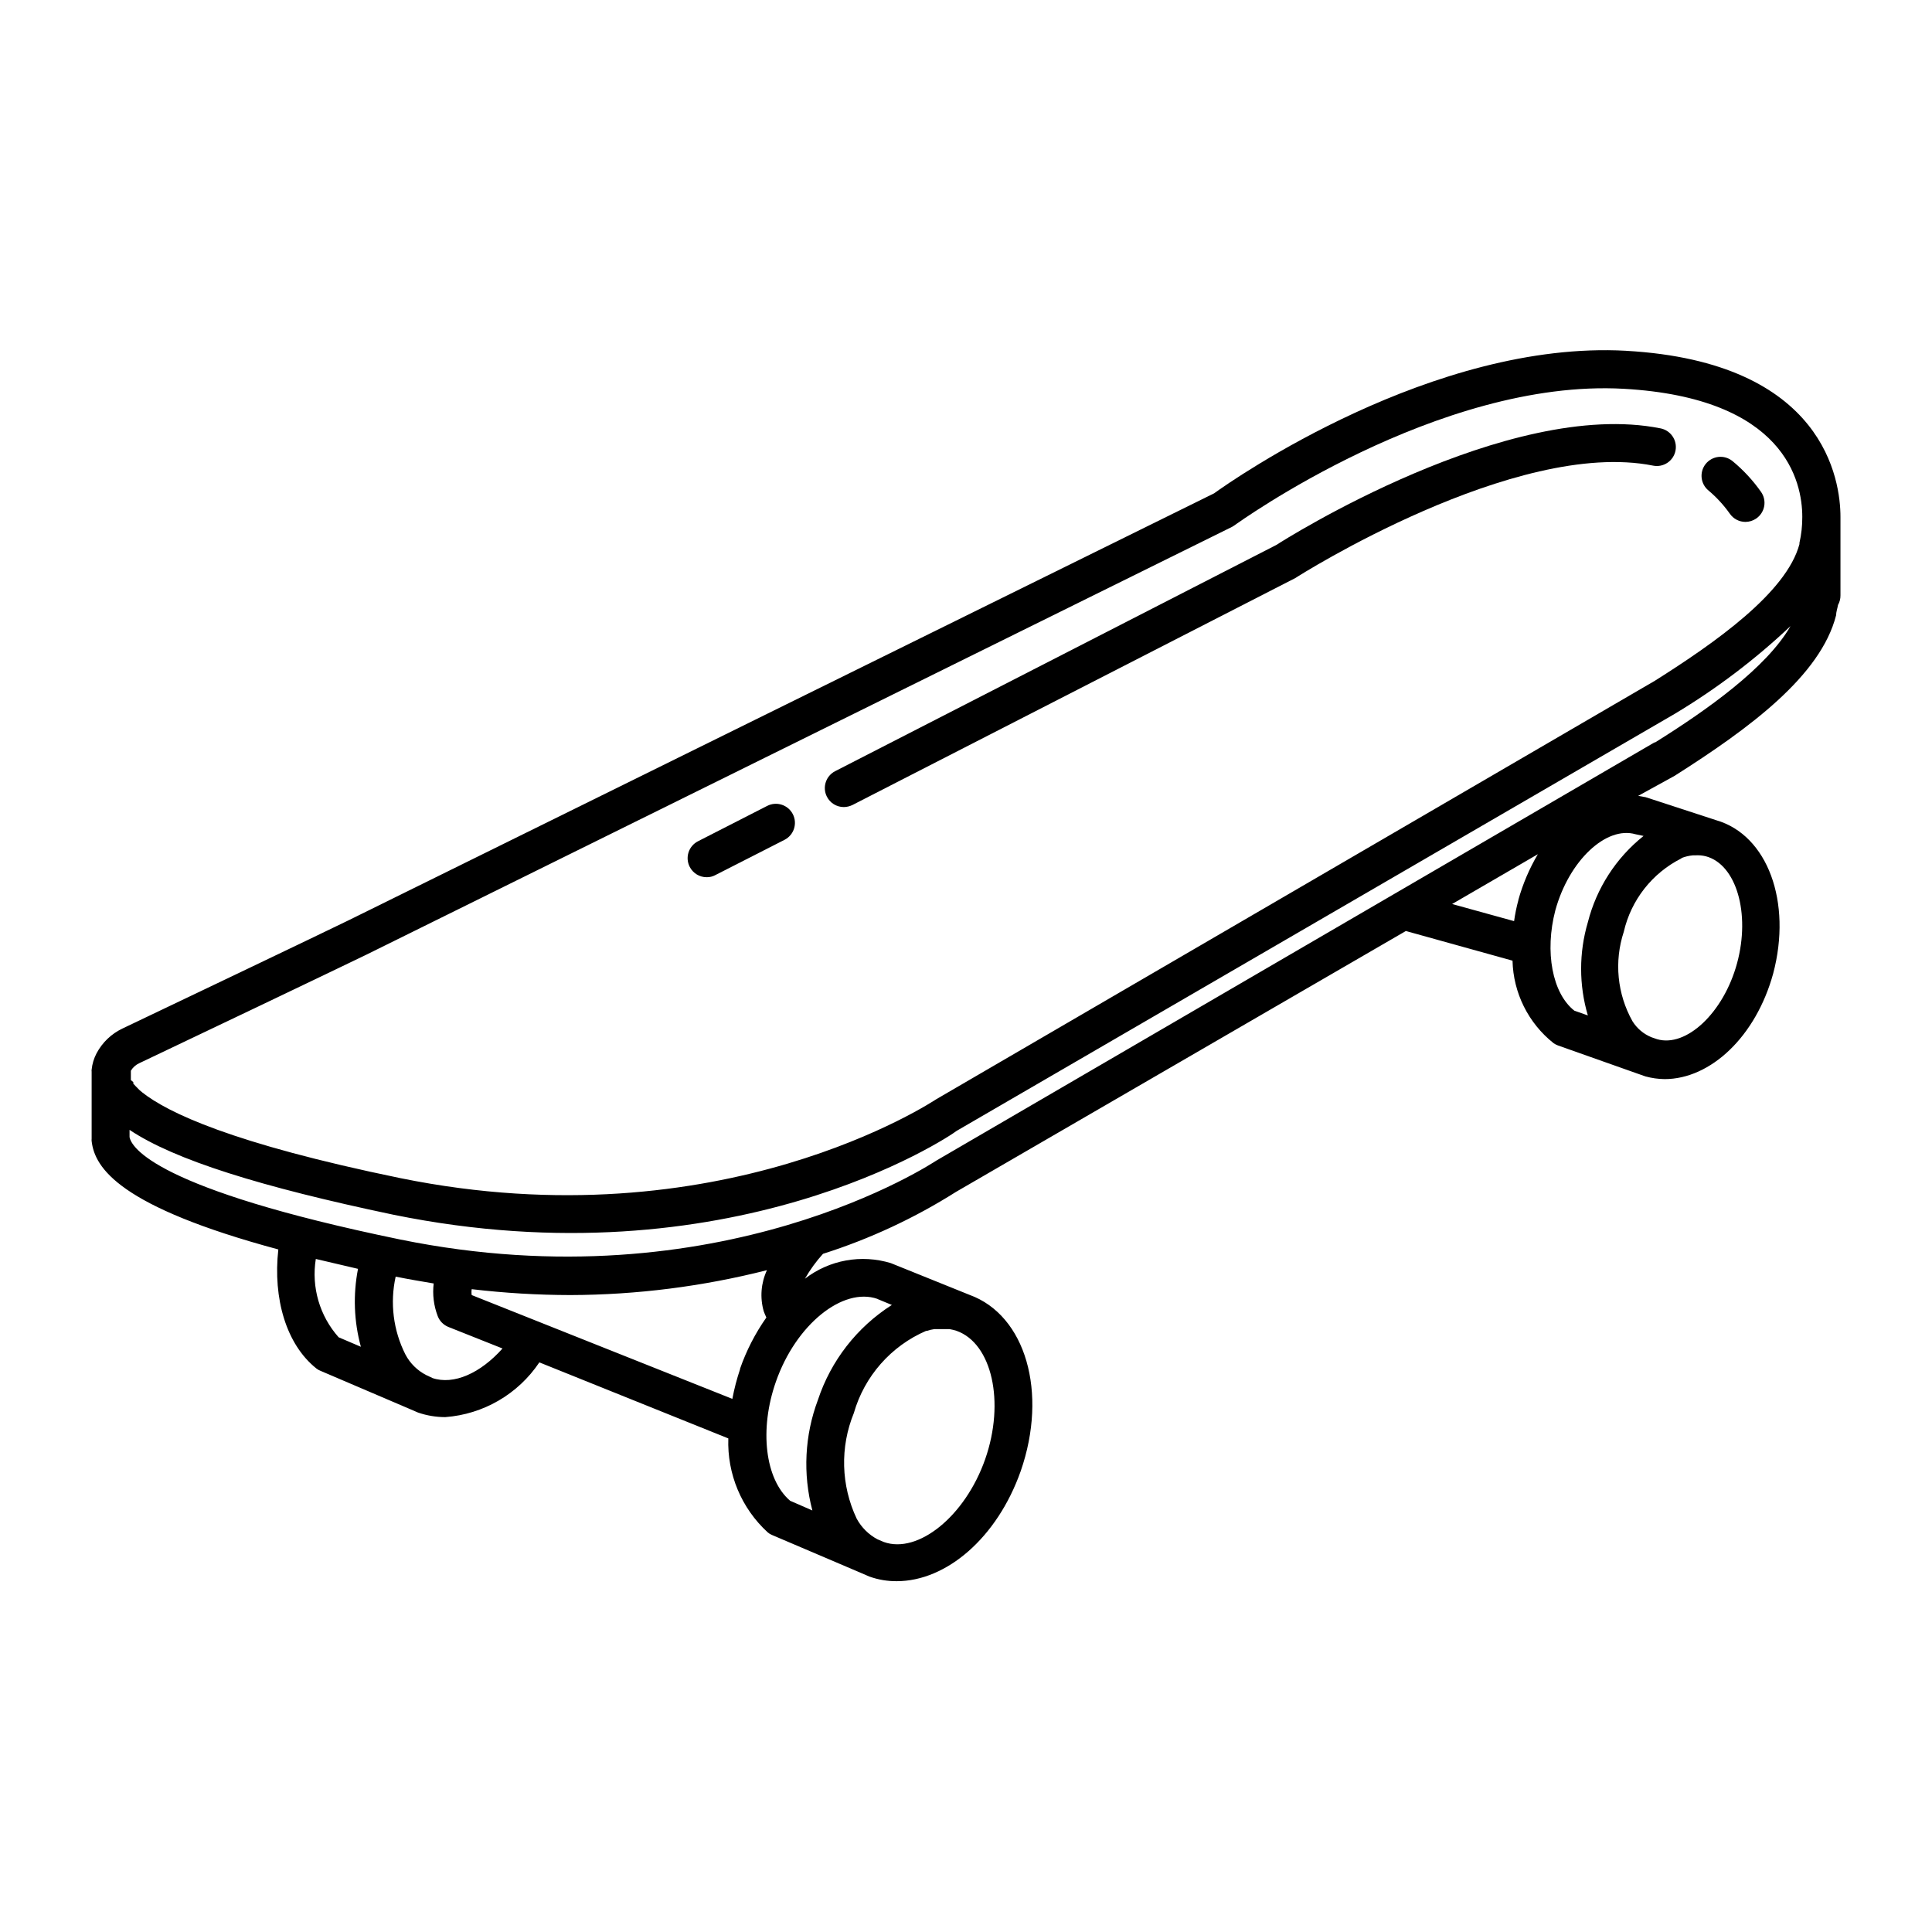
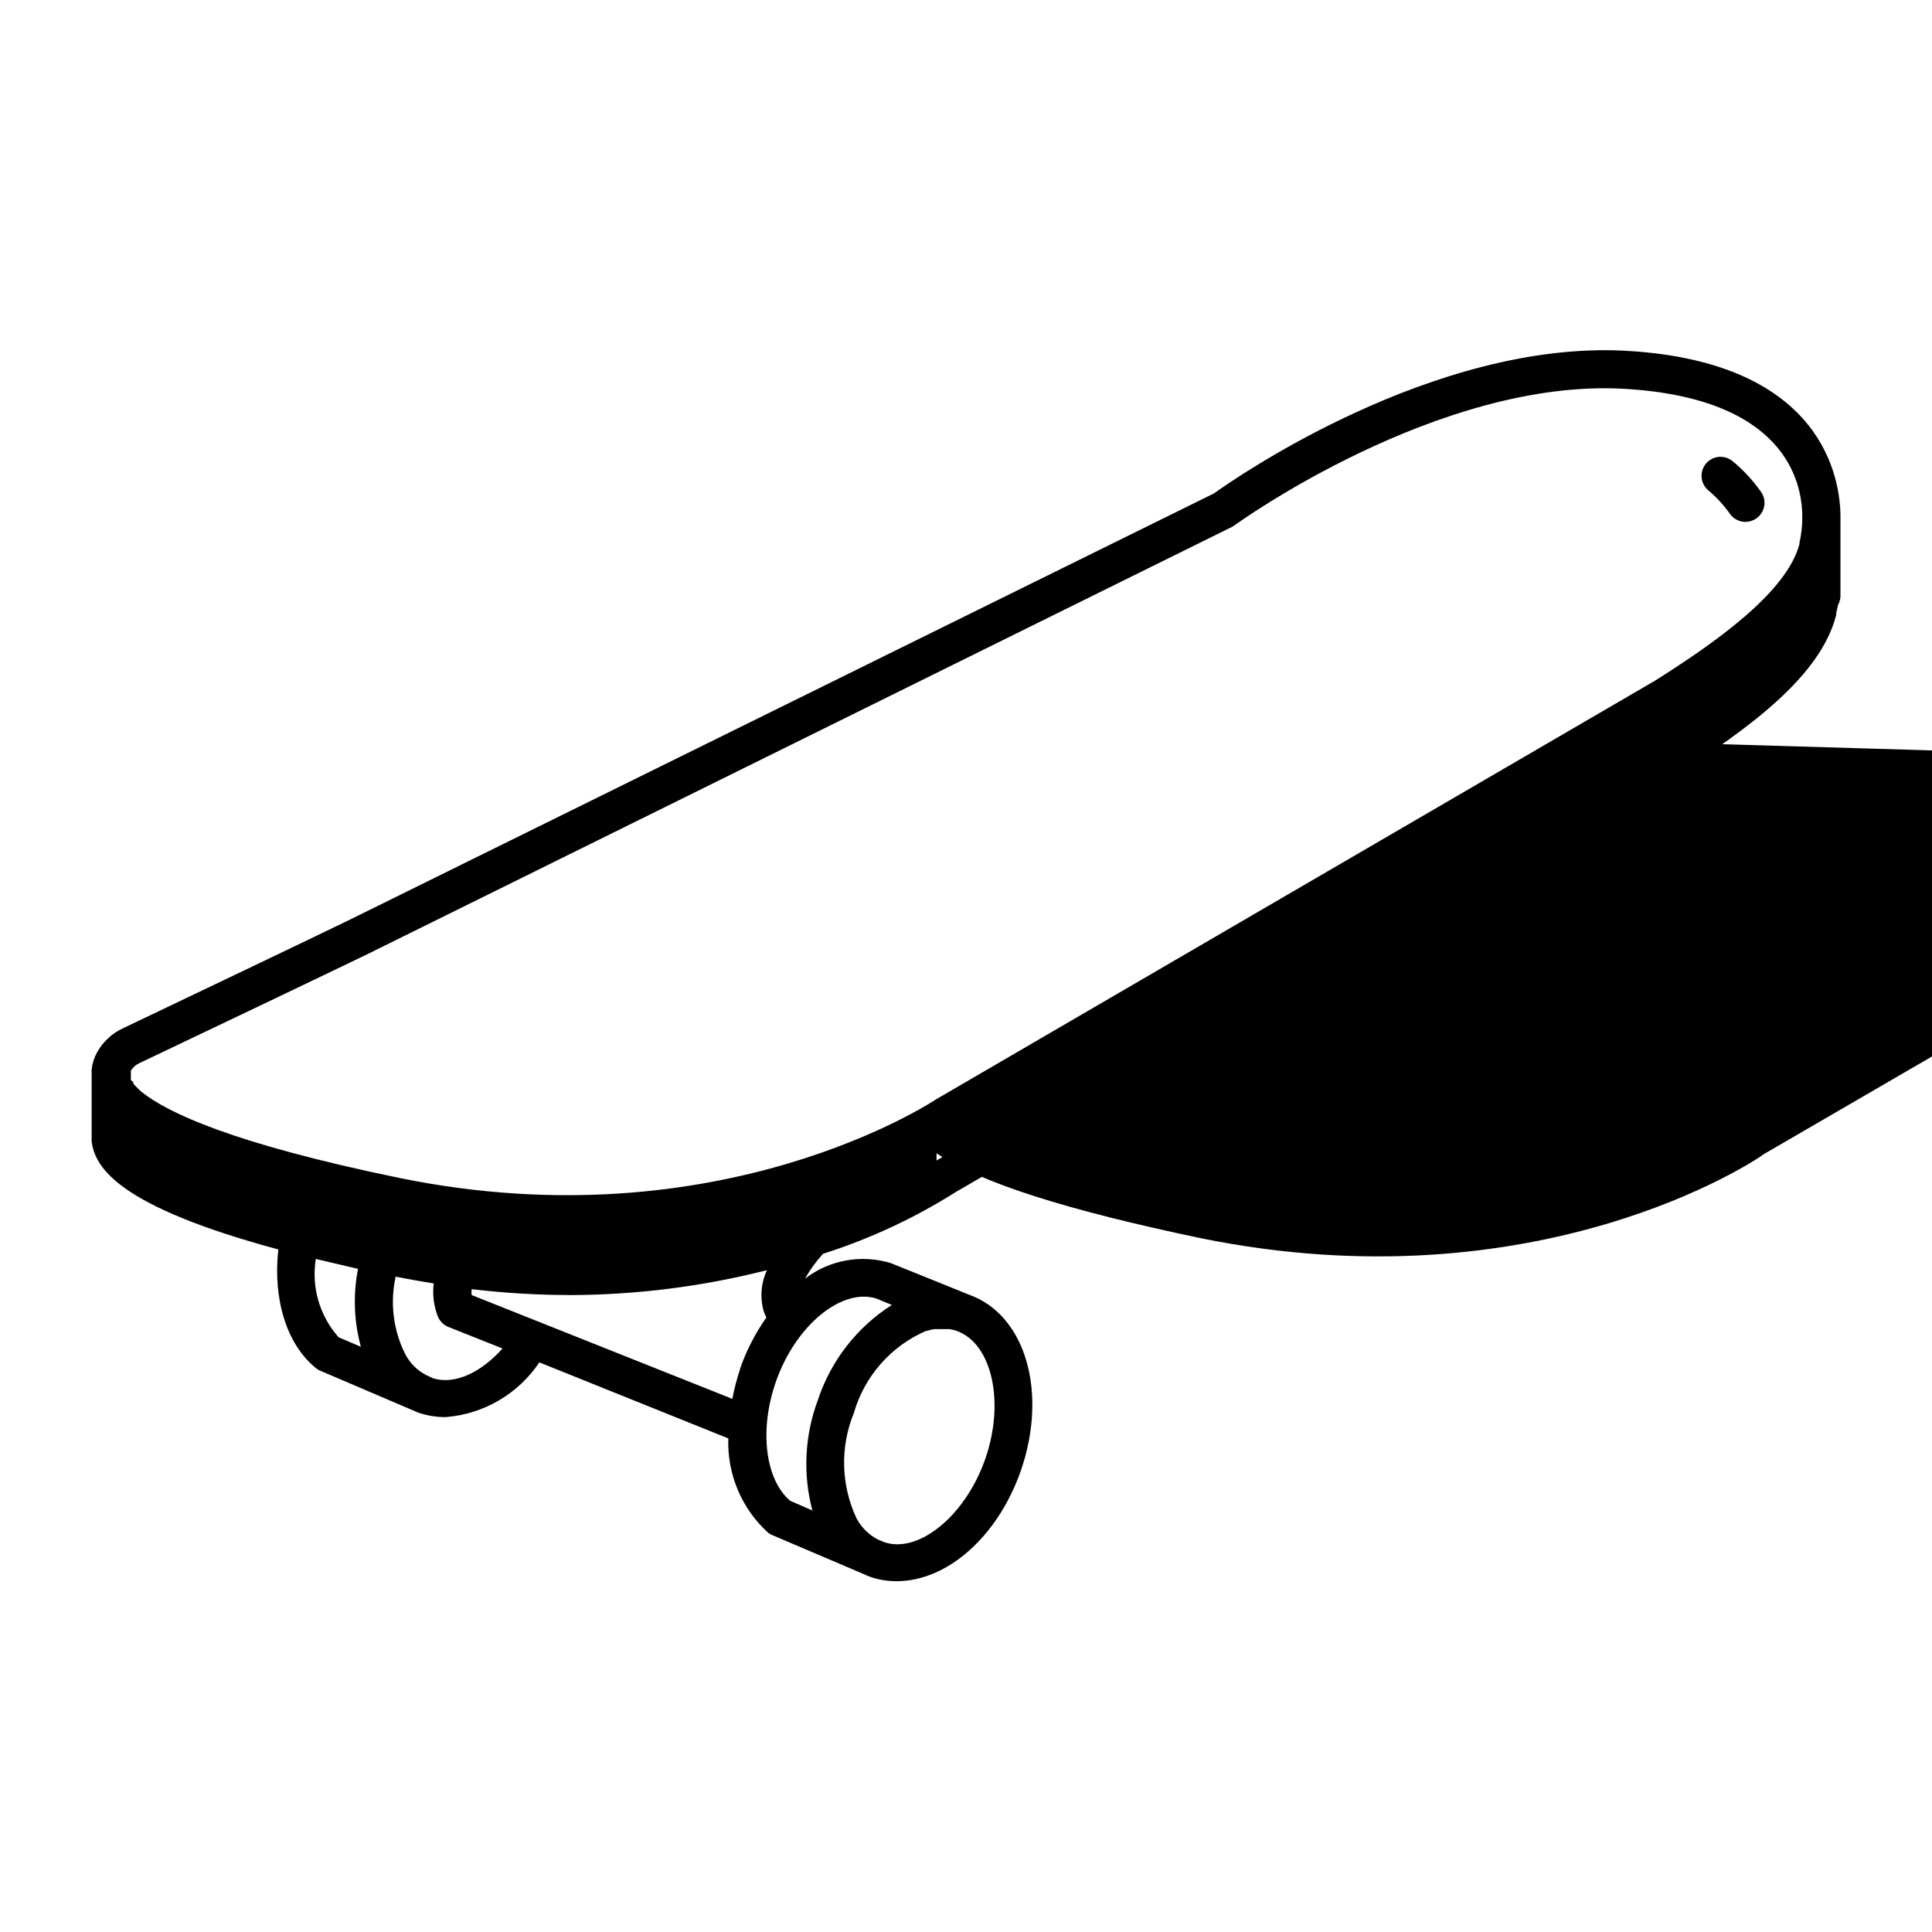
<svg xmlns="http://www.w3.org/2000/svg" fill="#000000" width="800px" height="800px" version="1.1" viewBox="144 144 512 512">
  <g>
-     <path d="m574.92 236.96c-51.086-2.82-103.89 33.957-109.18 37.785l-229.29 113.11c-6.047 2.973-50.984 24.434-60.004 28.719-2.926 1.391-5.328 3.688-6.852 6.551-0.711 1.344-1.152 2.816-1.309 4.332-0.027 0.184-0.027 0.371 0 0.555v17.785-0.004c-0.023 0.203-0.023 0.406 0 0.605 0.805 7.152 7.406 17.383 49.473 28.719-1.461 13.047 2.117 25.191 10.078 31.539 0.348 0.277 0.738 0.496 1.156 0.652l23.578 10.078 2.215 0.957h0.004c2.32 0.797 4.754 1.203 7.203 1.207 10.102-0.746 19.301-6.094 24.941-14.508l50.078 20.152c-0.332 9.422 3.481 18.516 10.43 24.887 0.34 0.301 0.734 0.539 1.156 0.707l23.629 10.078 2.215 0.957 0.004-0.004c2.312 0.824 4.75 1.23 7.203 1.211 13.148 0 26.602-11.488 32.848-29.172 7.254-20.859 1.309-41.312-13.551-46.703l-20.859-8.414c-7.812-2.394-16.301-0.855-22.773 4.133 1.352-2.367 2.957-4.582 4.789-6.602 12.406-3.945 24.258-9.465 35.266-16.422l119.2-69.125 28.266 7.859c0.199 8.543 4.188 16.559 10.883 21.867 0.359 0.25 0.746 0.453 1.16 0.605l21.211 7.508 2.016 0.707-0.004-0.004c1.645 0.449 3.336 0.684 5.039 0.707 12.191 0 24.184-11.285 28.766-27.961 5.039-18.941-1.461-36.727-15.113-40.656l-18.691-6.098-1.965-0.352 9.625-5.293c19.852-12.594 38.742-26.5 42.824-42.57 0-0.855 0.352-1.812 0.504-2.719v-0.004c0.441-0.781 0.668-1.668 0.652-2.57v-20.754c0-9.574-4.078-41.062-56.828-44.035zm-341.18 261.43c-5.035-5.656-7.254-13.277-6.047-20.754l11.184 2.621v-0.004c-1.34 6.852-1.082 13.922 0.758 20.656zm24.836 10.781-1.613-0.754h0.004c-2.371-1.215-4.309-3.133-5.543-5.492-3.207-6.367-4.113-13.645-2.57-20.605 3.477 0.707 6.852 1.258 10.078 1.812-0.352 2.918 0.012 5.875 1.055 8.617 0.5 1.336 1.547 2.398 2.875 2.922l14.309 5.691c-5.797 6.5-12.898 9.777-18.645 7.812zm81.566-2.367c-0.867 2.586-1.559 5.231-2.062 7.91l-69.074-27.508c-0.082-0.516-0.082-1.043 0-1.562 8.695 1.023 17.441 1.547 26.199 1.562 17.551-0.059 35.031-2.277 52.043-6.598-1.586 3.406-1.891 7.269-0.855 10.883 0.203 0.566 0.438 1.121 0.703 1.66-2.961 4.203-5.316 8.797-7.004 13.652zm49.375-10.078v0.004c0.688-0.238 1.395-0.41 2.117-0.504h3.981c0.629 0.102 1.254 0.254 1.863 0.453 9.422 3.324 12.898 18.895 7.609 34.008-5.289 15.113-17.785 25.191-26.852 21.965l-1.664-0.707-0.004 0.004c-2.348-1.246-4.277-3.156-5.539-5.492-4.164-8.805-4.438-18.949-0.758-27.961 2.809-9.781 9.852-17.789 19.195-21.816zm-12.949-8.465 3.777 1.562 0.004 0.004c-9.242 5.887-16.164 14.785-19.602 25.191-3.508 9.367-4.019 19.598-1.461 29.27l-5.894-2.57c-6.648-5.691-8.211-18.891-3.777-31.535 5.289-15.168 17.734-25.141 26.902-21.969zm169.84-105.8v0.004c-0.508 1.855-0.895 3.738-1.16 5.644l-16.426-4.535 22.723-13.199c-2.258 3.816-4.004 7.918-5.188 12.191zm43.227-11.082v0.004c0.953-0.371 1.953-0.609 2.973-0.707h0.605c0.965-0.07 1.934 0.016 2.871 0.254 8.062 2.168 11.84 15.113 8.262 28.312-3.578 13.199-13.504 22.418-21.211 20.152l-1.461-0.504c-2.082-0.844-3.844-2.324-5.039-4.231-4.066-7.234-4.906-15.844-2.316-23.73 1.941-8.43 7.535-15.559 15.266-19.445zm-10.078-5.844v0.004c-7.285 5.809-12.469 13.84-14.762 22.871-2.375 8.059-2.375 16.629 0 24.688l-3.574-1.258c-5.844-4.586-7.91-15.617-5.039-26.602 3.629-13.199 13.504-22.418 21.262-20.152zm2.973-24.836-190.34 110.84c-0.605 0.352-57.133 38.238-142.07 20.957-65.09-13.402-71.289-24.484-71.789-27.156v-1.914c11.891 7.961 34.812 15.113 69.828 22.469 89.273 18.238 147.31-20.555 149.38-22.215l190.24-110.48c11.055-6.629 21.359-14.434 30.73-23.277-6.348 11.031-22.016 22.168-35.973 30.883zm38.34-52.898v0.402c-3.426 12.848-22.367 26.148-38.34 36.223l-190.34 110.84c-0.605 0.352-57.133 38.238-142.07 20.957-44.84-9.219-61.719-17.43-68.418-22.723-0.473-0.363-0.91-0.766-1.312-1.207l-0.352-0.352-0.707-0.754v-0.004c0.012-0.133 0.012-0.27 0-0.402l-0.652-0.555c-0.012-0.133-0.012-0.27 0-0.402v-1.359-0.707c0.531-0.887 1.32-1.59 2.266-2.016 8.969-4.231 54.008-25.746 60.105-28.719l229.48-113.41 0.707-0.453c0.555-0.402 53.855-38.895 103.08-36.125 42.672 2.418 47.309 24.535 47.309 33.957v0.004c0.012 2.32-0.238 4.637-0.758 6.902z" />
+     <path d="m574.92 236.96c-51.086-2.82-103.89 33.957-109.18 37.785l-229.29 113.11c-6.047 2.973-50.984 24.434-60.004 28.719-2.926 1.391-5.328 3.688-6.852 6.551-0.711 1.344-1.152 2.816-1.309 4.332-0.027 0.184-0.027 0.371 0 0.555v17.785-0.004c-0.023 0.203-0.023 0.406 0 0.605 0.805 7.152 7.406 17.383 49.473 28.719-1.461 13.047 2.117 25.191 10.078 31.539 0.348 0.277 0.738 0.496 1.156 0.652l23.578 10.078 2.215 0.957h0.004c2.32 0.797 4.754 1.203 7.203 1.207 10.102-0.746 19.301-6.094 24.941-14.508l50.078 20.152c-0.332 9.422 3.481 18.516 10.43 24.887 0.34 0.301 0.734 0.539 1.156 0.707l23.629 10.078 2.215 0.957 0.004-0.004c2.312 0.824 4.75 1.23 7.203 1.211 13.148 0 26.602-11.488 32.848-29.172 7.254-20.859 1.309-41.312-13.551-46.703l-20.859-8.414c-7.812-2.394-16.301-0.855-22.773 4.133 1.352-2.367 2.957-4.582 4.789-6.602 12.406-3.945 24.258-9.465 35.266-16.422l119.2-69.125 28.266 7.859c0.199 8.543 4.188 16.559 10.883 21.867 0.359 0.25 0.746 0.453 1.16 0.605l21.211 7.508 2.016 0.707-0.004-0.004c1.645 0.449 3.336 0.684 5.039 0.707 12.191 0 24.184-11.285 28.766-27.961 5.039-18.941-1.461-36.727-15.113-40.656l-18.691-6.098-1.965-0.352 9.625-5.293c19.852-12.594 38.742-26.5 42.824-42.57 0-0.855 0.352-1.812 0.504-2.719v-0.004c0.441-0.781 0.668-1.668 0.652-2.57v-20.754c0-9.574-4.078-41.062-56.828-44.035zm-341.18 261.43c-5.035-5.656-7.254-13.277-6.047-20.754l11.184 2.621v-0.004c-1.34 6.852-1.082 13.922 0.758 20.656zm24.836 10.781-1.613-0.754h0.004c-2.371-1.215-4.309-3.133-5.543-5.492-3.207-6.367-4.113-13.645-2.57-20.605 3.477 0.707 6.852 1.258 10.078 1.812-0.352 2.918 0.012 5.875 1.055 8.617 0.5 1.336 1.547 2.398 2.875 2.922l14.309 5.691c-5.797 6.5-12.898 9.777-18.645 7.812zm81.566-2.367c-0.867 2.586-1.559 5.231-2.062 7.91l-69.074-27.508c-0.082-0.516-0.082-1.043 0-1.562 8.695 1.023 17.441 1.547 26.199 1.562 17.551-0.059 35.031-2.277 52.043-6.598-1.586 3.406-1.891 7.269-0.855 10.883 0.203 0.566 0.438 1.121 0.703 1.66-2.961 4.203-5.316 8.797-7.004 13.652zm49.375-10.078v0.004c0.688-0.238 1.395-0.41 2.117-0.504h3.981c0.629 0.102 1.254 0.254 1.863 0.453 9.422 3.324 12.898 18.895 7.609 34.008-5.289 15.113-17.785 25.191-26.852 21.965l-1.664-0.707-0.004 0.004c-2.348-1.246-4.277-3.156-5.539-5.492-4.164-8.805-4.438-18.949-0.758-27.961 2.809-9.781 9.852-17.789 19.195-21.816zm-12.949-8.465 3.777 1.562 0.004 0.004c-9.242 5.887-16.164 14.785-19.602 25.191-3.508 9.367-4.019 19.598-1.461 29.27l-5.894-2.57c-6.648-5.691-8.211-18.891-3.777-31.535 5.289-15.168 17.734-25.141 26.902-21.969zm169.84-105.8v0.004c-0.508 1.855-0.895 3.738-1.16 5.644l-16.426-4.535 22.723-13.199c-2.258 3.816-4.004 7.918-5.188 12.191zm43.227-11.082v0.004c0.953-0.371 1.953-0.609 2.973-0.707h0.605c0.965-0.07 1.934 0.016 2.871 0.254 8.062 2.168 11.84 15.113 8.262 28.312-3.578 13.199-13.504 22.418-21.211 20.152l-1.461-0.504c-2.082-0.844-3.844-2.324-5.039-4.231-4.066-7.234-4.906-15.844-2.316-23.73 1.941-8.43 7.535-15.559 15.266-19.445zm-10.078-5.844v0.004c-7.285 5.809-12.469 13.84-14.762 22.871-2.375 8.059-2.375 16.629 0 24.688l-3.574-1.258c-5.844-4.586-7.91-15.617-5.039-26.602 3.629-13.199 13.504-22.418 21.262-20.152zm2.973-24.836-190.34 110.84v-1.914c11.891 7.961 34.812 15.113 69.828 22.469 89.273 18.238 147.31-20.555 149.38-22.215l190.24-110.48c11.055-6.629 21.359-14.434 30.73-23.277-6.348 11.031-22.016 22.168-35.973 30.883zm38.34-52.898v0.402c-3.426 12.848-22.367 26.148-38.34 36.223l-190.34 110.84c-0.605 0.352-57.133 38.238-142.07 20.957-44.84-9.219-61.719-17.43-68.418-22.723-0.473-0.363-0.91-0.766-1.312-1.207l-0.352-0.352-0.707-0.754v-0.004c0.012-0.133 0.012-0.27 0-0.402l-0.652-0.555c-0.012-0.133-0.012-0.27 0-0.402v-1.359-0.707c0.531-0.887 1.32-1.59 2.266-2.016 8.969-4.231 54.008-25.746 60.105-28.719l229.48-113.41 0.707-0.453c0.555-0.402 53.855-38.895 103.08-36.125 42.672 2.418 47.309 24.535 47.309 33.957v0.004c0.012 2.32-0.238 4.637-0.758 6.902z" />
    <path d="m603.13 266.19c-1.039-0.848-2.375-1.242-3.707-1.102-1.332 0.145-2.555 0.812-3.394 1.855-1.727 2.16-1.391 5.309 0.754 7.055 2.137 1.801 4.031 3.867 5.644 6.144 0.938 1.355 2.481 2.164 4.129 2.168 1.027-0.004 2.031-0.32 2.875-0.906 1.105-0.766 1.863-1.938 2.102-3.266 0.234-1.324-0.066-2.688-0.844-3.789-2.144-3.047-4.684-5.789-7.559-8.16z" />
-     <path d="m584.04 257.52c-40.305-8.062-99.703 29.523-101.77 30.883l-116.93 59.957c-2.469 1.258-3.461 4.273-2.215 6.75 0.852 1.695 2.586 2.766 4.484 2.769 0.801-0.008 1.594-0.199 2.316-0.555l117.39-60.156c0.555-0.402 58.289-37.031 94.766-29.773 1.316 0.27 2.688-0.004 3.801-0.75 1.117-0.746 1.891-1.91 2.144-3.231 0.523-2.723-1.254-5.359-3.981-5.894z" />
-     <path d="m347.3 357.58-18.34 9.371c-1.191 0.613-2.09 1.676-2.496 2.949-0.406 1.277-0.285 2.664 0.332 3.852 0.867 1.676 2.598 2.723 4.481 2.719 0.793 0.016 1.574-0.176 2.269-0.551l18.391-9.371h-0.004c2.477-1.281 3.449-4.328 2.168-6.805-1.281-2.473-4.324-3.445-6.801-2.164z" />
  </g>
</svg>